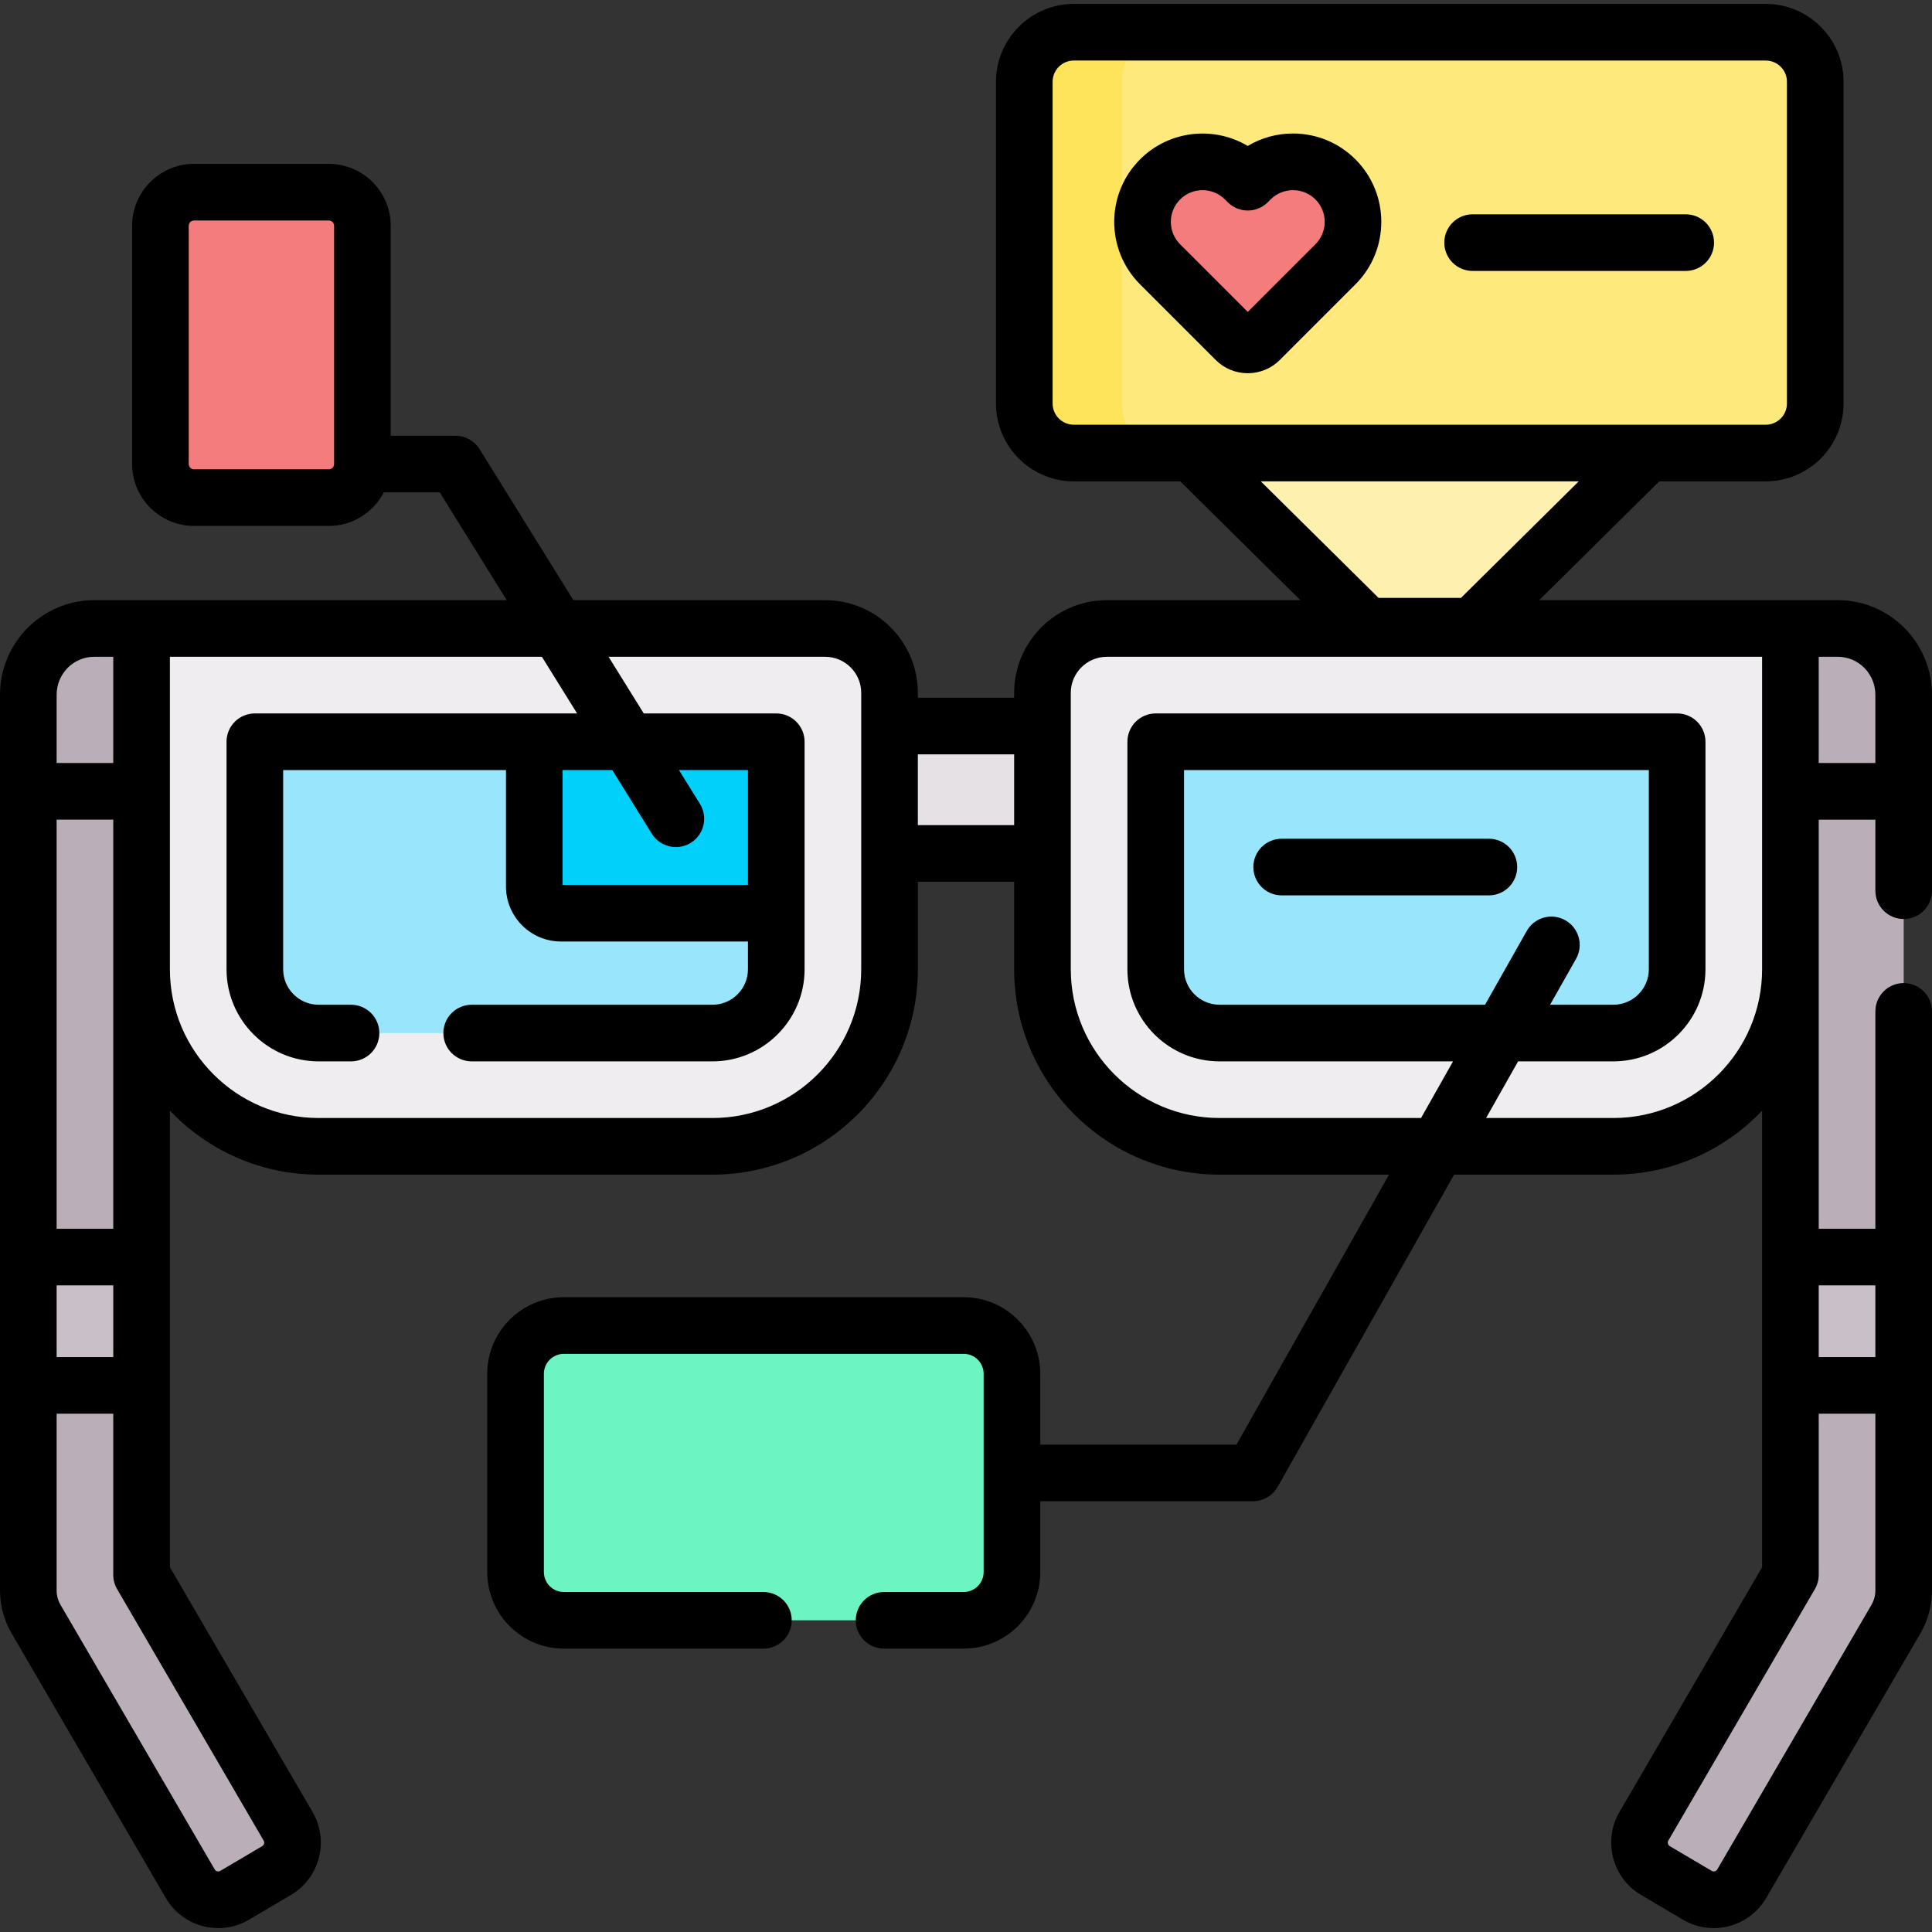
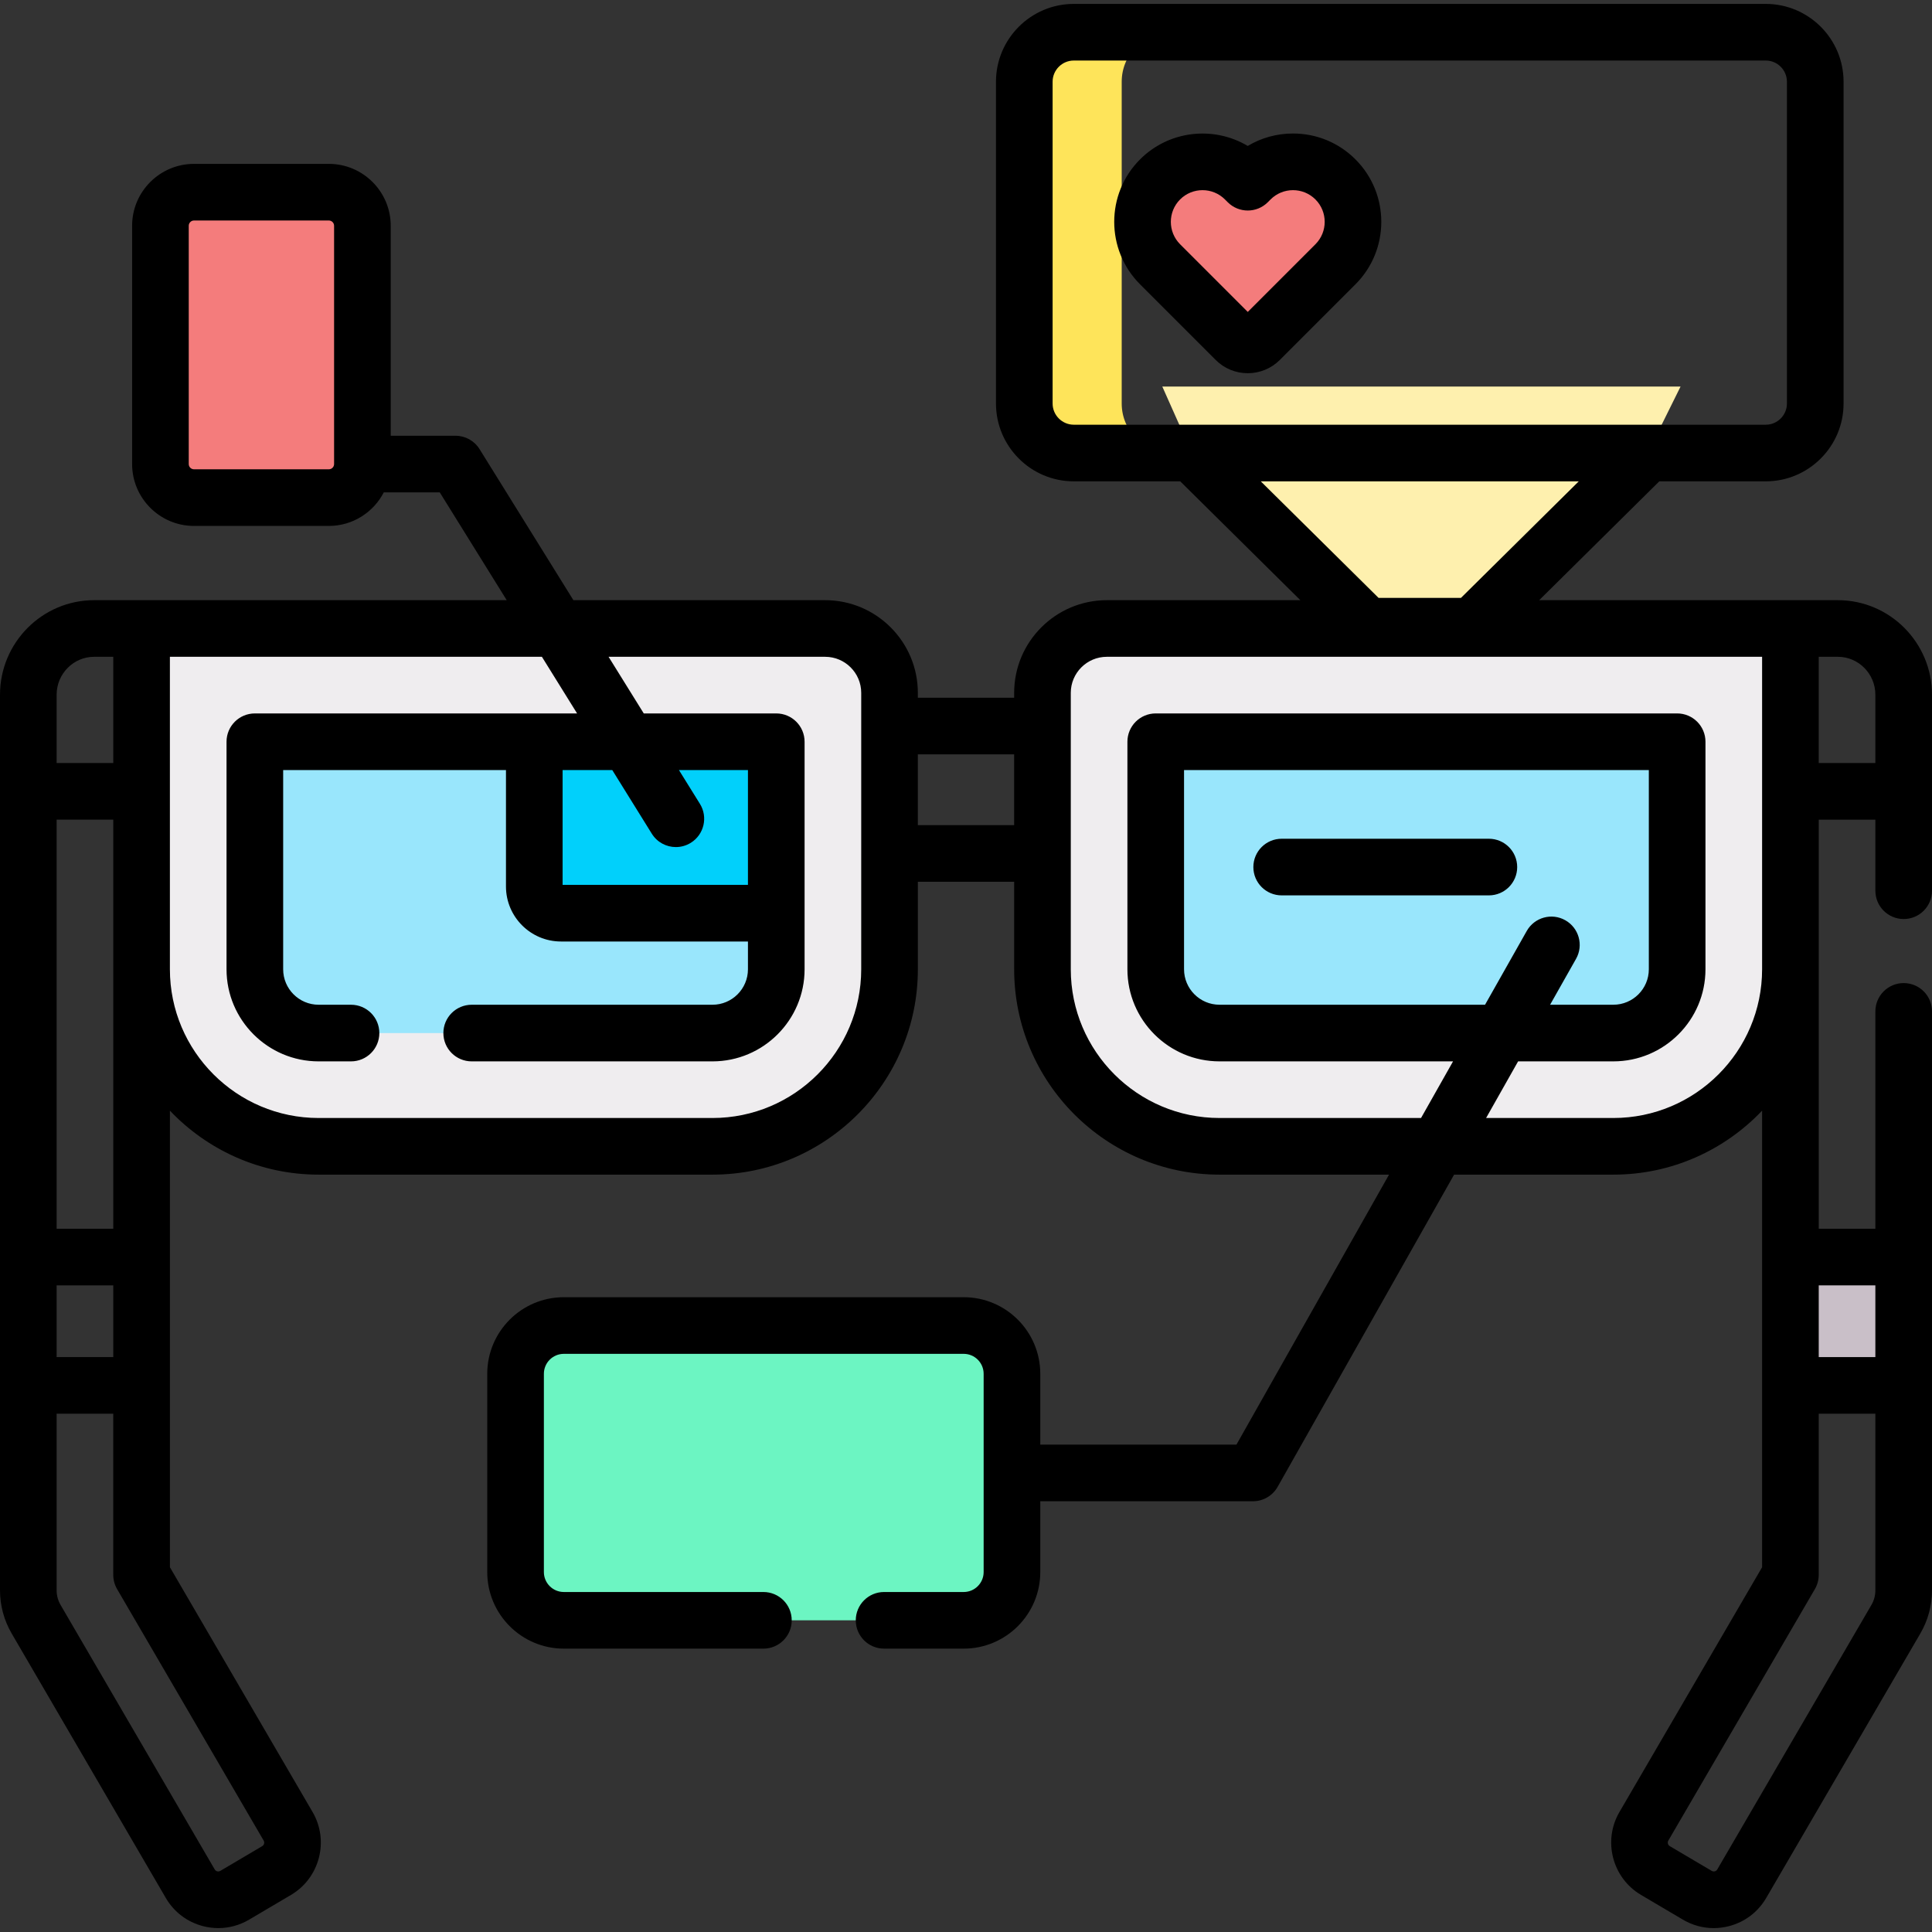
<svg xmlns="http://www.w3.org/2000/svg" id="Capa_1" enable-background="new 0 0 511.717 511.717" height="512" viewBox="0 0 511.717 511.717" width="512">
  <rect x="0" y="0" width="511.717" height="511.717" fill="#333333" stroke="none" />
  <g>
    <g>
      <path d="m307.853 102.385 7.839 17.606 46.357 45.867 15.023 15.023 1.968-2.279-2.021.335 13.025-13.079 46.357-45.867 8.718-17.606z" fill="#fef0ae" />
-       <path d="m486.779 166.468h-12.56l-20.337 20.685v63.121l20.337-5.312v172.156l-38.82 66.61c-2.37 4.08-1.01 9.31 3.05 11.71l11.1 6.55c4.1 2.42 9.38 1.04 11.78-3.07l40.83-70.06c1.35-2.31 2.06-4.95 2.06-7.63v-237.21c0-9.7-7.81-17.55-17.44-17.55z" fill="#baafb9" />
-       <path d="m76.319 483.728-38.82-66.61v-158.254h19.902v-66.566l-19.902-25.829h-12.56c-9.63 0-17.44 7.85-17.44 17.55v237.21c0 2.68.71 5.32 2.06 7.63l40.83 70.06c2.4 4.11 7.68 5.49 11.78 3.07l11.1-6.55c4.06-2.401 5.42-7.631 3.05-11.711z" fill="#baafb9" />
-       <path d="m216.605 192.298h77.507v33.755h-77.507z" fill="#e5e1e5" />
+       <path d="m216.605 192.298v33.755h-77.507z" fill="#e5e1e5" />
      <path d="m235.609 183.508v73.22c0 25.9-21 46.89-46.9 46.89h-104.31c-25.9 0-46.9-20.99-46.9-46.89v-90.26h181.06c9.41 0 17.05 7.63 17.05 17.04z" fill="#efedef" />
      <path d="m200.465 196.463h-12.663l-6.614 2.527-25.441-.804 1.904-1.723h-24.164-22.298-38.548c-2.839 0-5.141 2.302-5.141 5.141v55.12c0 9.331 7.564 16.896 16.896 16.896h104.314c9.331 0 16.896-7.564 16.896-16.896v-55.12c-.001-2.839-2.302-5.141-5.141-5.141z" fill="#99e6fc" />
      <g id="XMLID_869_">
        <g>
-           <path d="m7.499 332.948h30v34h-30z" fill="#c9bfc8" />
-         </g>
+           </g>
      </g>
      <g id="XMLID_853_">
        <g>
          <path d="m474.219 166.468v90.26c0 25.9-21 46.89-46.9 46.89h-104.31c-25.9 0-46.9-20.99-46.9-46.89v-73.22c0-9.41 7.64-17.04 17.05-17.04z" fill="#efedef" />
        </g>
      </g>
      <g id="XMLID_914_">
        <g>
          <path d="m474.219 332.948h30v34h-30z" fill="#c9bfc8" />
        </g>
      </g>
      <path d="m255.251 429.166h-105.919c-7.058 0-12.779-5.721-12.779-12.779v-52.523c0-7.058 5.721-12.779 12.779-12.779h105.919c7.058 0 12.779 5.721 12.779 12.779v52.523c0 7.057-5.721 12.779-12.779 12.779z" fill="#6cf5c2" />
      <path d="m200.457 196.463h-12.655-31.161-15.128v38.005c0 4.088 3.27 7.402 7.304 7.402h56.788v-40.259c0-2.843-2.305-5.148-5.148-5.148z" fill="#01d0fb" />
      <path d="m87.094 131.8h-35.708c-4.912 0-8.894-3.982-8.894-8.894v-63.108c0-4.912 3.982-8.894 8.894-8.894h35.707c4.912 0 8.894 3.982 8.894 8.894v63.108c.001 4.912-3.981 8.894-8.893 8.894z" fill="#f47c7c" />
      <g id="XMLID_866_">
        <g>
          <g>
-             <path d="m480.799 21.648v85.22c0 7.25-5.88 13.12-13.12 13.12h-183.26c-7.25 0-13.12-5.87-13.12-13.12v-85.22c0-7.24 5.87-13.12 13.12-13.12h183.26c7.24 0 13.12 5.88 13.12 13.12z" fill="#fee97d" />
-           </g>
+             </g>
        </g>
      </g>
      <path d="m297.099 106.868v-85.22c0-7.24 5.87-13.12 13.12-13.12h-25.8c-7.25 0-13.12 5.88-13.12 13.12v85.22c0 7.25 5.87 13.12 13.12 13.12h25.8c-7.25 0-13.12-5.87-13.12-13.12z" fill="#fee45a" />
      <path d="m353.709 47.519c-6.208-6.208-16.274-6.208-22.482 0l-.742.741-.742-.741c-6.208-6.208-16.274-6.208-22.482 0-6.208 6.208-6.208 16.273 0 22.482l20.027 20.027c1.765 1.765 4.628 1.765 6.393 0l20.028-20.028c6.209-6.208 6.209-16.273 0-22.481z" fill="#f47c7c" />
      <path d="m438.178 196.463h-126.026c-3.335 0-6.039 2.704-6.039 6.039v54.221c0 9.331 7.564 16.896 16.896 16.896h104.314c9.331 0 16.896-7.564 16.896-16.896v-54.221c-.001-3.335-2.705-6.039-6.041-6.039z" fill="#99e6fc" />
    </g>
    <g>
      <path d="m486.781 158.963h-12.563-66.542l31.809-31.472h28.192c11.369 0 20.618-9.249 20.618-20.618v-85.222c0-11.369-9.249-20.618-20.618-20.618h-183.26c-11.369 0-20.618 9.249-20.618 20.618v85.223c0 11.369 9.249 20.618 20.618 20.618h28.192l31.808 31.472h-51.255c-13.536 0-24.549 11.013-24.549 24.549v1.285h-25.507v-1.285c0-13.536-11.013-24.549-24.549-24.549h-66.685l-24.855-40.009c-1.368-2.202-3.777-3.542-6.371-3.542h-17.158v-55.615c0-9.04-7.354-16.395-16.395-16.395h-35.707c-9.04 0-16.395 7.354-16.395 16.395v63.107c0 9.04 7.354 16.395 16.395 16.395h35.707c6.334 0 11.829-3.617 14.558-8.888h14.824l17.737 28.551h-96.712-12.562c-13.751 0-24.938 11.237-24.938 25.051v237.21c0 4.01 1.066 7.957 3.082 11.414l40.828 70.057c2.172 3.727 5.666 6.377 9.839 7.464 1.352.353 2.722.526 4.083.526 2.838 0 5.636-.758 8.146-2.239l11.101-6.553c7.592-4.481 10.157-14.326 5.718-21.943l-37.797-64.853v-120.924c9.916 10.427 23.905 16.946 39.396 16.946h104.314c29.994 0 54.396-24.401 54.396-54.396v-23.172h25.507v23.172c0 29.994 24.401 54.396 54.395 54.396h44.898l-40.415 71.506h-51.961v-18.762c0-11.182-9.097-20.279-20.279-20.279h-105.919c-11.182 0-20.279 9.098-20.279 20.279v52.523c0 11.182 9.097 20.279 20.279 20.279h52.866c4.142 0 7.5-3.357 7.5-7.5s-3.358-7.5-7.5-7.5h-52.866c-2.911 0-5.279-2.368-5.279-5.279v-52.523c0-2.911 2.368-5.279 5.279-5.279h105.919c2.911 0 5.279 2.368 5.279 5.279v52.523c0 2.911-2.368 5.279-5.279 5.279h-21.09c-4.142 0-7.5 3.357-7.5 7.5s3.358 7.5 7.5 7.5h21.09c11.182 0 20.279-9.098 20.279-20.279v-18.762h56.337c2.704 0 5.199-1.456 6.529-3.81l46.74-82.696h42.187c15.49 0 29.478-6.52 39.395-16.946v120.924l-37.794 64.852c-4.441 7.618-1.876 17.463 5.718 21.944l11.099 6.552c2.511 1.482 5.308 2.241 8.146 2.24 1.361 0 2.731-.174 4.084-.526 4.174-1.088 7.667-3.739 9.837-7.464l40.827-70.054c2.017-3.458 3.083-7.406 3.083-11.417v-153.344c0-4.143-3.357-7.5-7.5-7.5s-7.5 3.357-7.5 7.5v57.567h-15v-68.723-39.626h15v18.818c0 4.143 3.357 7.5 7.5 7.5s7.5-3.357 7.5-7.5v-51.902c-.001-13.813-11.187-25.05-24.937-25.05zm-207.983-52.09v-85.222c0-3.098 2.521-5.618 5.618-5.618h183.26c3.098 0 5.618 2.521 5.618 5.618v85.223c0 3.098-2.521 5.618-5.618 5.618h-31.275-120.709-31.275c-3.098-.001-5.619-2.521-5.619-5.619zm139.359 20.618-31.196 30.866h-21.829l-31.196-30.866zm-331.064-3.191h-35.707c-.769 0-1.395-.626-1.395-1.395v-63.107c0-.769.625-1.395 1.395-1.395h35.707c.769 0 1.395.626 1.395 1.395v63.107c0 .769-.626 1.395-1.395 1.395zm408.583 300.785-40.829 70.058c-.187.32-.462.449-.66.5s-.5.075-.821-.115l-11.101-6.553c-.509-.301-.681-.961-.383-1.473l38.814-66.603c.669-1.146 1.021-2.449 1.021-3.776v-42.68h15v46.78c0 1.359-.359 2.693-1.041 3.862zm1.041-84.638v18.997h-15v-18.997zm-471.779-166.484h5.062v28.135h-15v-18.084c0-5.542 4.458-10.051 9.938-10.051zm5.062 185.481h-15v-18.997h15zm39.835 128.058c.298.512.126 1.173-.383 1.474l-11.1 6.552s0 .001-.001.001c-.318.188-.623.166-.82.114-.198-.051-.474-.18-.661-.501l-40.829-70.059c-.681-1.167-1.041-2.502-1.041-3.859v-46.78h15v42.68c0 1.327.352 2.63 1.02 3.776zm-39.835-162.055h-15v-108.349h15v39.626zm198.105-68.723c0 21.723-17.673 39.396-39.396 39.396h-104.313c-21.723-.001-39.396-17.673-39.396-39.396v-82.761h98.532l9.319 15h-85.351c-4.142 0-7.5 3.357-7.5 7.5v60.261c0 13.452 10.944 24.396 24.396 24.396h8.577c4.142 0 7.5-3.357 7.5-7.5s-3.358-7.5-7.5-7.5h-8.577c-5.181 0-9.396-4.215-9.396-9.396v-52.761h59.013v30.831c0 8.037 6.539 14.576 14.576 14.576h49.516v7.354c0 5.181-4.215 9.396-9.396 9.396h-63.775c-4.142 0-7.5 3.357-7.5 7.5s3.358 7.5 7.5 7.5h63.775c13.452 0 24.396-10.943 24.396-24.396v-60.261c0-4.143-3.358-7.5-7.5-7.5h-35.096l-9.319-15h57.366c5.265 0 9.549 4.283 9.549 9.549v8.785 33.755zm-55.466-35.907c1.42 2.286 3.871 3.543 6.378 3.543 1.351 0 2.718-.365 3.951-1.13 3.518-2.187 4.599-6.811 2.413-10.329l-5.552-8.938h18.277v30.407h-49.092v-30.407h13.156zm70.466-2.265v-18.755h25.507v18.755zm184.218 77.567h-33.709l8.478-15h25.23c13.452 0 24.396-10.943 24.396-24.396v-60.261c0-4.143-3.357-7.5-7.5-7.5h-138.106c-4.143 0-7.5 3.357-7.5 7.5v60.261c0 13.452 10.943 24.396 24.396 24.396h61.854l-8.478 15h-53.376c-21.723 0-39.395-17.673-39.395-39.396v-30.672-33.755-8.785c0-5.266 4.283-9.549 9.549-9.549h173.556v82.761c-.001 21.724-17.673 39.396-39.395 39.396zm-12.723-52.374c-3.607-2.04-8.182-.767-10.22 2.839l-11.041 19.535h-70.332c-5.181 0-9.396-4.215-9.396-9.396v-52.761h123.105v52.761c0 5.181-4.215 9.396-9.396 9.396h-16.752l6.87-12.154c2.039-3.606.768-8.182-2.838-10.22zm67.117-41.647v-28.135h5.063c5.479 0 9.937 4.509 9.937 10.051v18.084z" />
      <path d="m330.486 98.852c3.212 0 6.23-1.251 8.5-3.521l20.027-20.027c9.122-9.123 9.122-23.966 0-33.089-4.42-4.419-10.295-6.853-16.544-6.853-4.29 0-8.404 1.147-11.99 3.294-8.981-5.349-20.8-4.161-28.521 3.559-9.122 9.123-9.122 23.966 0 33.089l20.027 20.027c2.271 2.271 5.291 3.521 8.501 3.521zm-17.92-46.029c1.637-1.638 3.787-2.456 5.938-2.456s4.301.818 5.938 2.456l.741.741c2.929 2.927 7.675 2.928 10.604.003l.746-.744c3.273-3.274 8.601-3.276 11.874 0 3.274 3.273 3.274 8.601 0 11.874l-17.92 17.921-17.92-17.921c-3.275-3.274-3.275-8.601-.001-11.874z" />
-       <path d="m390.043 71.762h56.442c4.143 0 7.5-3.357 7.5-7.5s-3.357-7.5-7.5-7.5h-56.442c-4.143 0-7.5 3.357-7.5 7.5s3.358 7.5 7.5 7.5z" />
      <path d="m394.349 222.153h-54.88c-4.143 0-7.5 3.357-7.5 7.5s3.357 7.5 7.5 7.5h54.88c4.143 0 7.5-3.357 7.5-7.5s-3.357-7.5-7.5-7.5z" />
    </g>
  </g>
</svg>